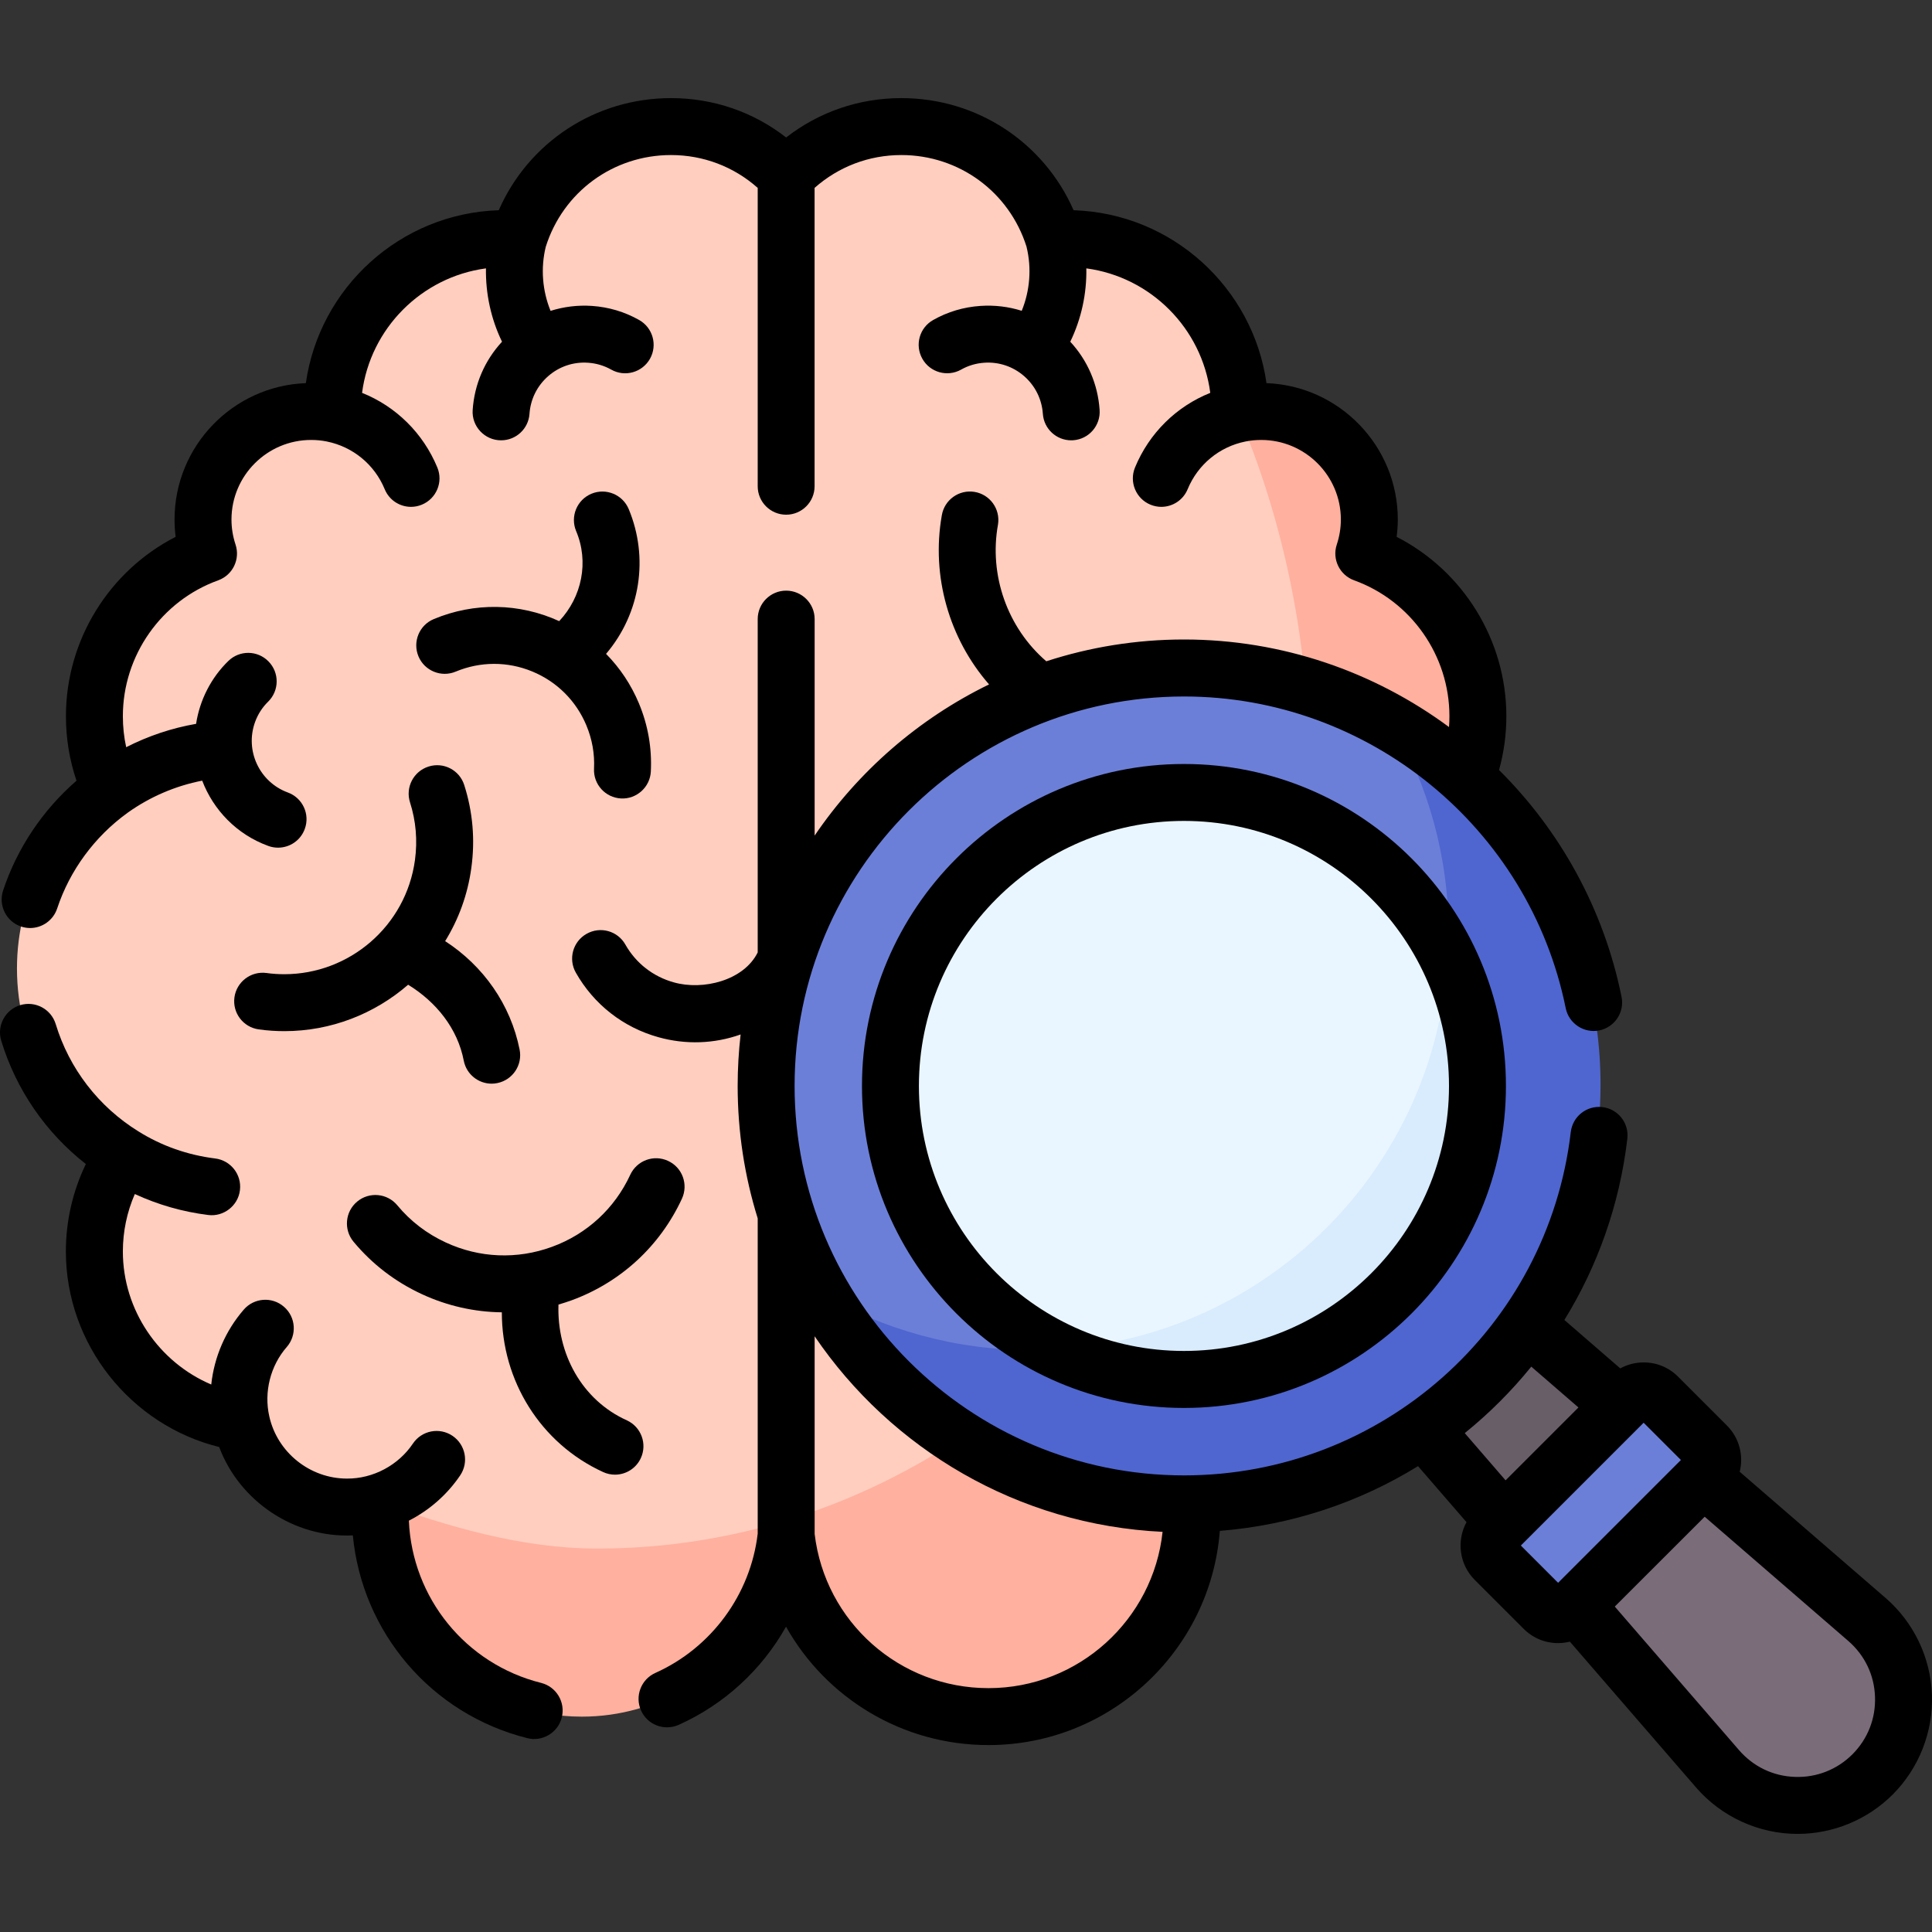
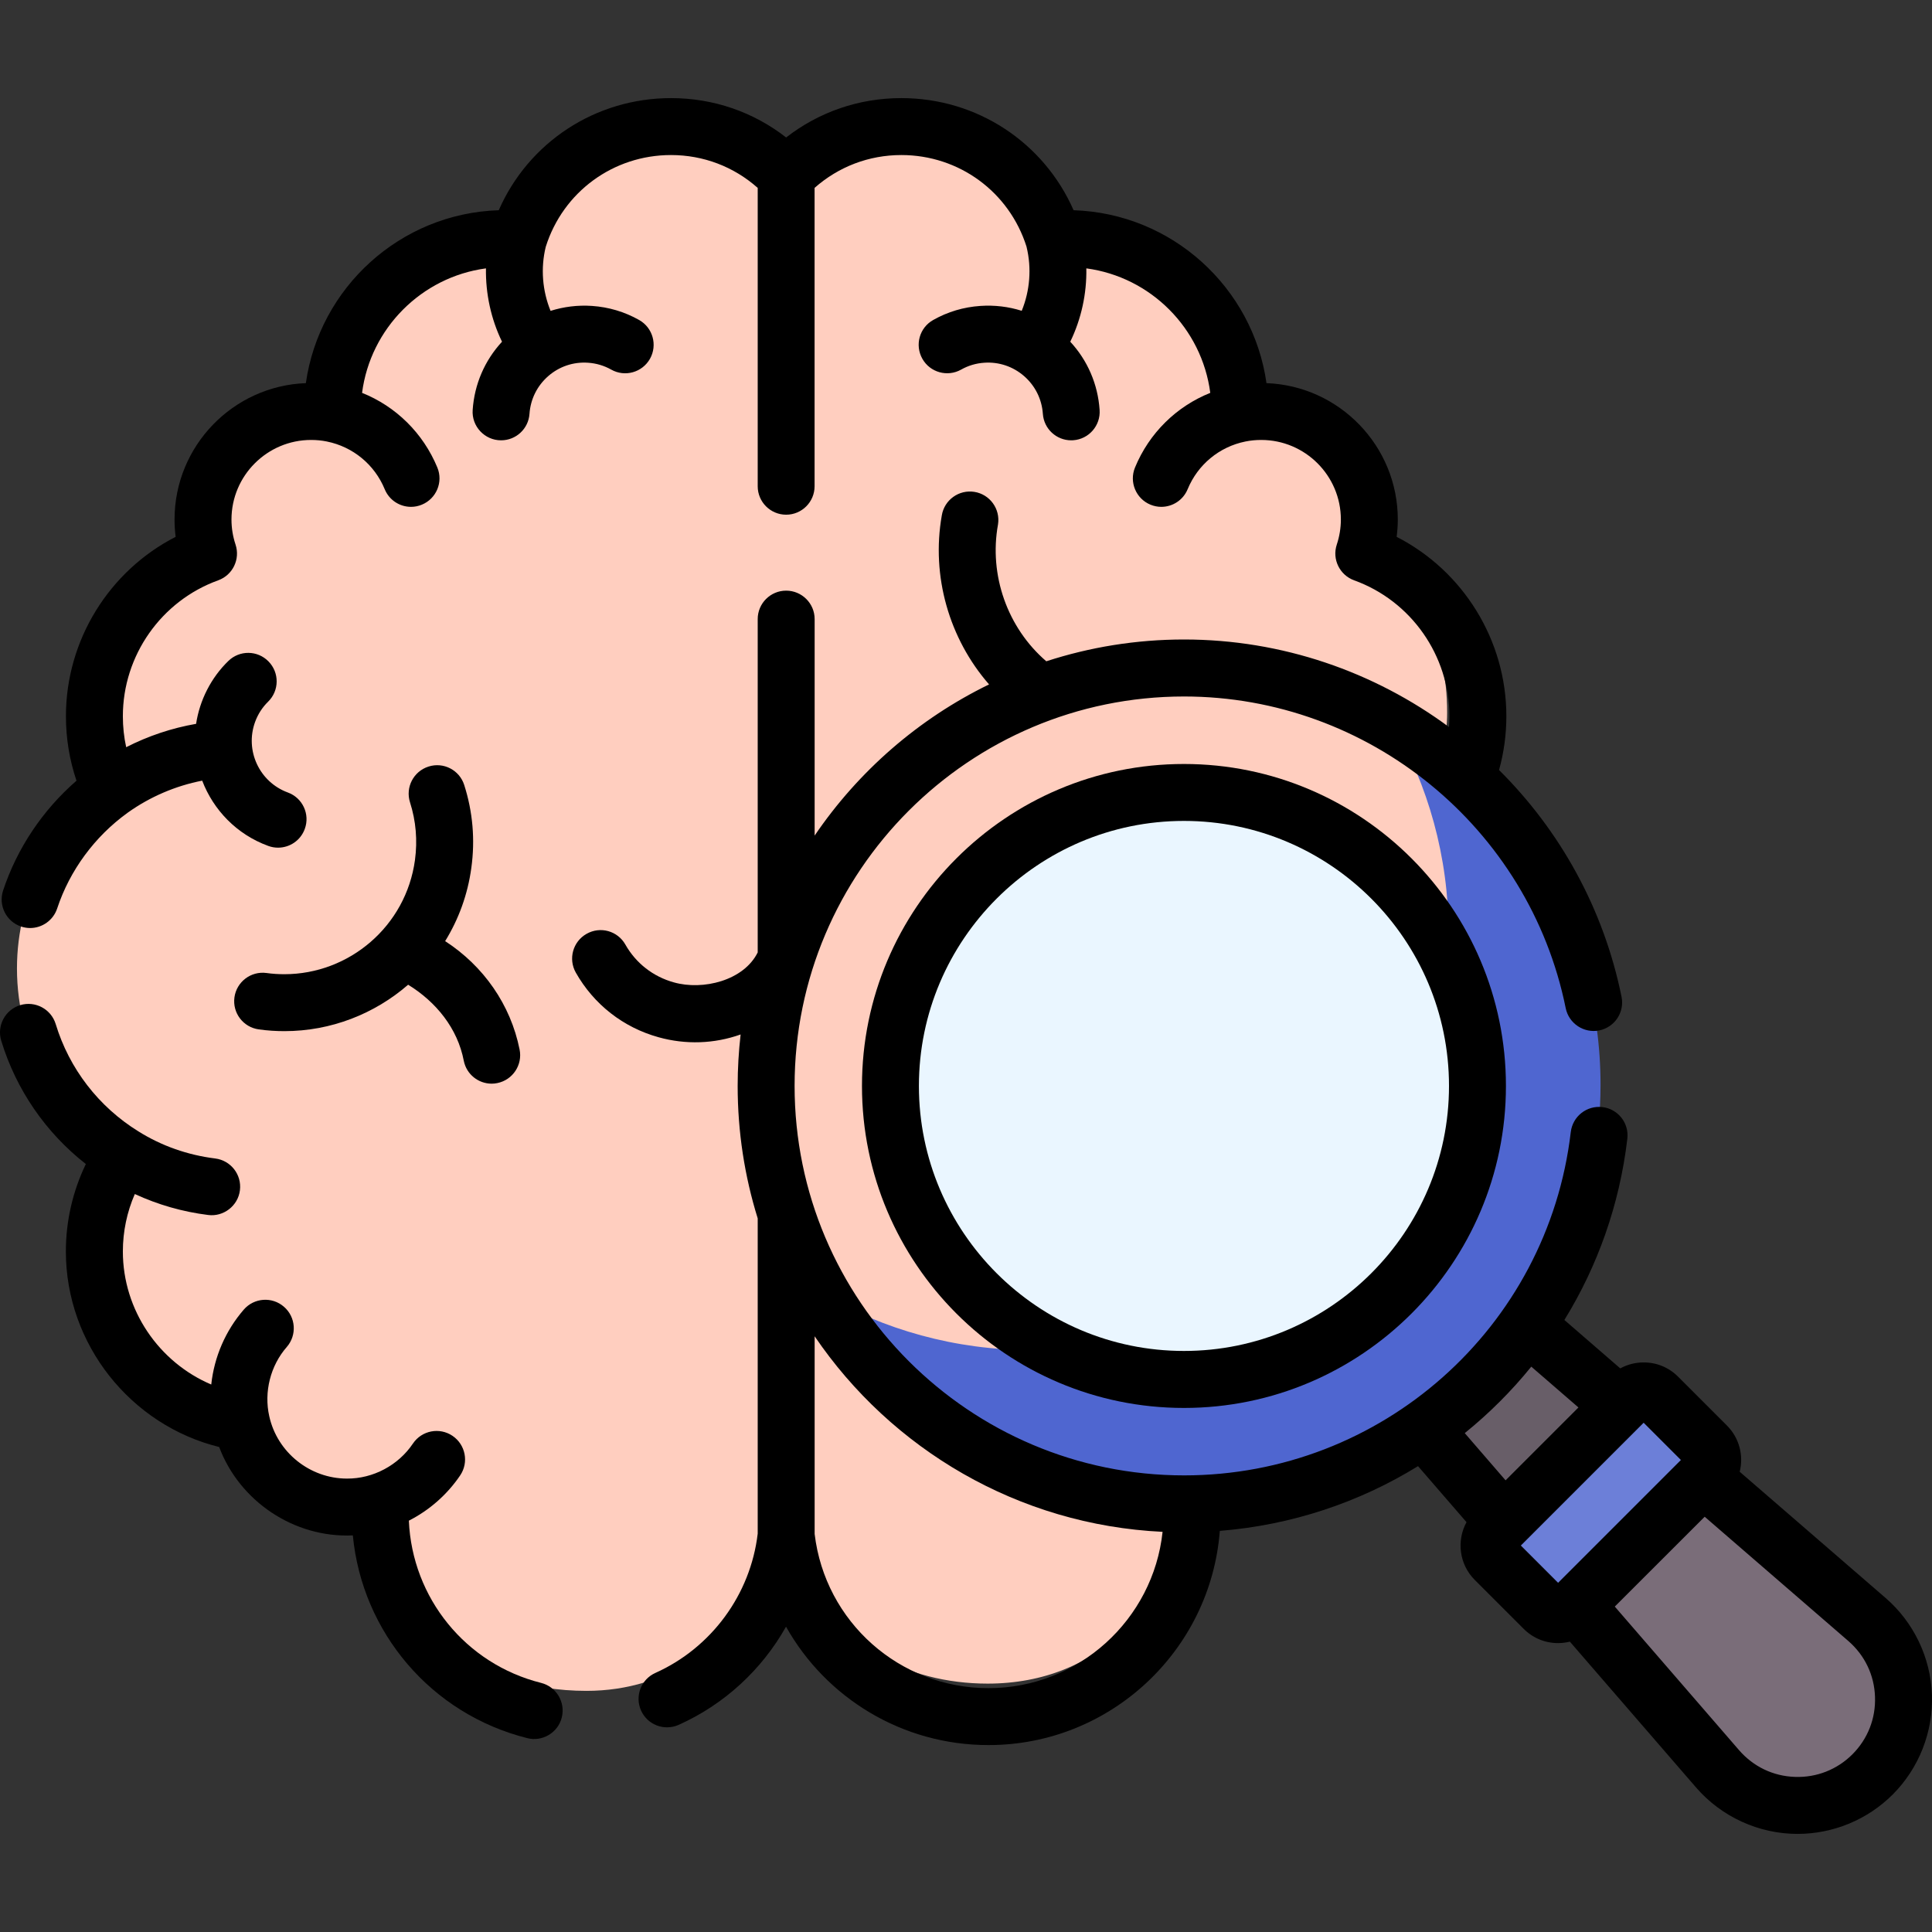
<svg xmlns="http://www.w3.org/2000/svg" width="32" height="32" viewBox="0 0 32 32" fill="none">
  <rect x="0" y="0" width="32" height="32" fill="#333333" stroke="none" />
  <g clip-path="url(#clip0_35538_195730)">
    <path d="M25.266 16.051C25.266 14.831 24.617 13.682 23.697 13.021C23.871 12.651 23.969 12.238 23.969 11.802C23.969 10.597 23.491 9.724 22.437 9.301C22.387 9.281 22.359 9.228 22.373 9.176C22.429 8.972 22.508 8.7 22.485 8.473C22.406 7.655 21.811 7.07 20.997 6.958C20.789 6.93 20.503 6.85 20.503 6.85C20.503 6.839 20.275 6.756 20.275 6.756L20.399 6.046C20.116 5.03 19.287 4.241 18.247 4.016L17.68 4.146L17.422 3.96C17.089 2.881 16.084 2.096 14.895 2.096C14.333 2.096 13.813 2.272 13.385 2.571C13.317 2.618 13.252 2.927 13.19 2.979C13.073 3.078 12.901 3.078 12.784 2.979C12.722 2.927 12.657 2.618 12.59 2.571C12.162 2.272 11.641 2.096 11.079 2.096C9.89 2.096 8.885 2.881 8.551 3.96L8.275 4.134L7.727 4.016C6.687 4.241 5.858 5.03 5.575 6.046L5.676 6.779C5.676 6.779 5.471 6.839 5.471 6.851C5.28 6.812 5.078 6.804 4.87 6.833C4.056 6.944 3.417 7.611 3.337 8.429C3.315 8.655 3.336 8.874 3.392 9.079C3.406 9.13 3.378 9.184 3.328 9.203C2.274 9.626 1.529 10.657 1.529 11.862C1.529 12.006 1.54 12.148 1.561 12.286C1.857 12.483 1.935 12.715 1.802 13.082C0.881 13.743 0.281 14.822 0.281 16.041C0.281 17.351 0.973 18.498 2.01 19.14C2.04 19.433 1.988 19.672 1.664 19.86C1.576 20.134 1.529 20.425 1.529 20.728C1.529 21.854 2.179 22.828 3.125 23.296C3.125 23.296 3.551 23.121 3.966 23.56C4.143 24.362 4.858 24.962 5.713 24.962C5.907 24.962 6.094 24.93 6.269 24.873C6.266 24.935 6.394 24.958 6.394 25.021C6.394 26.883 7.853 28.006 9.715 28.006C11.074 28.006 12.165 27.218 12.699 26.061C12.813 25.815 13.162 25.815 13.275 26.061C13.809 27.218 14.999 27.886 16.358 27.886C18.22 27.886 19.485 26.556 19.485 24.694C19.485 24.631 19.483 24.569 19.479 24.507C19.654 24.564 20.05 24.715 20.244 24.715C21.099 24.715 21.831 24.362 22.008 23.56C23.387 23.354 24.445 22.165 24.445 20.728C24.445 20.141 23.754 19.797 23.45 19.343C24.488 18.701 25.266 17.361 25.266 16.051Z" fill="#FFCEBF" />
-     <path d="M23.795 19.335C24.098 19.79 24.445 20.141 24.445 20.728C24.445 22.164 23.387 23.354 22.009 23.56C21.831 24.362 21.12 24.351 20.265 24.351C20.071 24.351 19.808 24.533 19.808 24.533L19.681 25.487C19.405 27.071 18.002 28.432 16.339 28.432C15.066 28.432 13.959 27.728 13.385 26.688C13.346 26.617 13.309 26.295 13.275 26.221C13.162 25.976 12.813 25.976 12.699 26.221C12.666 26.294 12.63 26.615 12.592 26.684C12.018 27.726 10.91 28.433 9.637 28.433C7.971 28.433 6.588 27.226 6.313 25.639L6.413 25.066C6.413 25.066 6.266 24.935 6.27 24.873C7.409 25.281 8.634 25.649 9.895 25.649C16.401 25.649 21.676 19.793 21.676 12.569C21.676 10.561 21.232 8.551 20.504 6.851C20.695 6.812 20.896 6.804 21.104 6.833C21.918 6.944 22.558 7.61 22.638 8.428C22.66 8.655 22.639 8.874 22.583 9.078C22.568 9.13 22.596 9.183 22.646 9.203C23.701 9.626 24.445 10.657 24.445 11.862C24.445 12.299 24.347 12.712 24.173 13.082C25.093 13.742 25.693 14.821 25.693 16.041C25.693 17.351 24.832 18.693 23.795 19.335Z" fill="#FFB09E" />
    <path d="M27.496 23.852L30.891 26.791C31.66 27.456 31.703 28.634 30.984 29.353C30.265 30.072 29.087 30.029 28.422 29.26L25.484 25.866L27.496 23.852Z" fill="#7A6D79" />
    <path d="M27.243 23.633L24.829 21.543L23.203 23.228L25.131 25.455L27.243 23.633Z" fill="#685E68" />
    <path d="M28.244 24.389L26.02 26.613C25.889 26.744 25.678 26.744 25.547 26.613L24.738 25.804C24.608 25.674 24.608 25.462 24.738 25.332L26.963 23.108C27.093 22.977 27.305 22.977 27.435 23.108L28.244 23.917C28.374 24.047 28.374 24.259 28.244 24.389Z" fill="#6C7FD8" />
-     <path d="M25.977 17.971C25.977 21.788 23.459 24.576 19.642 24.576C17.088 24.576 15.121 23.32 13.617 21.432C13.026 20.413 12.688 19.23 12.688 17.968C12.688 14.15 15.782 11.056 19.599 11.056C20.861 11.056 22.045 11.395 23.063 11.986C24.749 13.534 25.977 15.417 25.977 17.971Z" fill="#6C7FD8" />
    <path d="M26.51 17.968C26.51 21.785 23.416 24.879 19.598 24.879C17.044 24.879 14.813 23.493 13.617 21.432C14.636 22.023 15.819 22.361 17.081 22.361C20.898 22.361 23.993 19.267 23.993 15.45C23.993 14.188 23.654 13.005 23.063 11.986C25.124 13.182 26.51 15.413 26.51 17.968Z" fill="#4F66D0" />
    <path d="M24.21 17.968C24.21 20.648 22.28 22.613 19.6 22.613C18.85 22.613 18.141 22.651 17.507 22.348C15.874 21.567 14.746 19.899 14.746 17.968C14.746 15.287 16.919 13.114 19.6 13.114C21.531 13.114 23.199 14.242 23.98 15.875C24.284 16.509 24.21 17.218 24.21 17.968Z" fill="#EAF6FF" />
-     <path d="M24.454 17.968C24.454 20.648 22.28 22.821 19.6 22.821C18.851 22.821 18.141 22.651 17.508 22.348C20.986 22.137 23.77 19.353 23.98 15.876C24.284 16.509 24.454 17.218 24.454 17.968Z" fill="#D8ECFE" />
    <path d="M8.962 27.874C7.712 27.561 6.827 26.467 6.772 25.187C7.112 25.014 7.407 24.755 7.622 24.437C7.768 24.221 7.711 23.928 7.495 23.782C7.279 23.636 6.986 23.693 6.84 23.909C6.599 24.269 6.179 24.493 5.747 24.49C5.133 24.49 4.592 24.056 4.46 23.458C4.369 23.056 4.479 22.619 4.751 22.309C4.921 22.112 4.9 21.814 4.703 21.644C4.507 21.473 4.209 21.494 4.038 21.691C3.735 22.041 3.548 22.474 3.499 22.932C2.634 22.565 2.035 21.701 2.035 20.728C2.035 20.398 2.103 20.075 2.233 19.777C2.617 19.954 3.023 20.071 3.448 20.124C3.701 20.157 3.943 19.973 3.974 19.714C4.006 19.455 3.822 19.22 3.564 19.188C3.11 19.131 2.68 18.982 2.292 18.739C1.633 18.331 1.147 17.7 0.923 16.963C0.847 16.713 0.584 16.573 0.335 16.648C0.086 16.724 -0.055 16.987 0.02 17.236C0.267 18.048 0.757 18.76 1.422 19.28C1.205 19.73 1.091 20.223 1.091 20.728C1.091 22.264 2.163 23.605 3.63 23.967C3.966 24.863 4.869 25.476 5.844 25.431C5.998 27.038 7.142 28.39 8.733 28.789C8.979 28.853 9.243 28.701 9.305 28.446C9.368 28.194 9.215 27.937 8.962 27.874Z" fill="black" />
    <path d="M4.71 16.136C4.612 16.136 4.513 16.13 4.414 16.116C4.156 16.081 3.918 16.262 3.883 16.52C3.848 16.778 4.029 17.015 4.287 17.05C4.429 17.07 4.571 17.079 4.711 17.079C5.482 17.079 6.204 16.793 6.76 16.31C7.222 16.594 7.579 17.031 7.682 17.571C7.727 17.795 7.924 17.949 8.143 17.949C8.175 17.949 8.206 17.946 8.238 17.939C8.493 17.887 8.658 17.638 8.606 17.383C8.457 16.639 8.008 16 7.373 15.588C7.595 15.228 7.747 14.818 7.807 14.373C7.871 13.908 7.831 13.447 7.689 13.002C7.61 12.754 7.345 12.617 7.097 12.697C6.849 12.776 6.712 13.041 6.791 13.289C6.89 13.599 6.917 13.921 6.873 14.246C6.724 15.34 5.785 16.136 4.71 16.136Z" fill="black" />
-     <path d="M9.262 10.288C8.602 9.986 7.854 9.974 7.185 10.254C6.944 10.354 6.831 10.63 6.931 10.871C7.031 11.111 7.308 11.225 7.548 11.124C7.956 10.954 8.406 10.953 8.814 11.121C9.223 11.289 9.542 11.607 9.712 12.014C9.808 12.244 9.851 12.485 9.839 12.731C9.826 12.991 10.027 13.212 10.287 13.225C10.544 13.238 10.768 13.037 10.78 12.777C10.799 12.39 10.733 12.011 10.583 11.651C10.453 11.34 10.268 11.063 10.038 10.83L10.046 10.821C10.608 10.153 10.749 9.237 10.413 8.431C10.312 8.191 10.036 8.078 9.796 8.178C9.556 8.278 9.442 8.554 9.542 8.795C9.758 9.305 9.639 9.887 9.262 10.288Z" fill="black" />
-     <path d="M10.384 23.526C9.634 23.188 9.222 22.416 9.25 21.608C9.323 21.586 9.396 21.563 9.468 21.537C10.282 21.238 10.931 20.64 11.295 19.854C11.404 19.617 11.302 19.337 11.065 19.228C10.829 19.118 10.549 19.221 10.439 19.458C10.181 20.016 9.721 20.44 9.144 20.651C8.566 20.863 7.941 20.838 7.383 20.579C7.069 20.434 6.799 20.227 6.58 19.963C6.414 19.763 6.117 19.735 5.916 19.902C5.716 20.068 5.689 20.366 5.855 20.566C6.164 20.938 6.545 21.23 6.987 21.435C7.41 21.631 7.86 21.731 8.312 21.736C8.311 22.87 8.954 23.907 9.988 24.381C10.052 24.411 10.12 24.425 10.186 24.425C10.364 24.425 10.534 24.324 10.614 24.151C10.723 23.915 10.62 23.635 10.384 23.526Z" fill="black" />
    <path d="M31.999 28.07C31.977 27.454 31.697 26.87 31.231 26.467L28.815 24.377C28.881 24.111 28.811 23.819 28.604 23.612L27.794 22.802C27.642 22.649 27.44 22.566 27.224 22.566C27.087 22.566 26.954 22.6 26.837 22.665L25.911 21.863C26.459 20.974 26.825 19.957 26.954 18.86C26.984 18.601 26.799 18.367 26.541 18.337C26.282 18.306 26.048 18.491 26.017 18.75C25.636 21.992 22.882 24.437 19.612 24.437C16.055 24.437 13.161 21.544 13.161 17.986C13.161 14.429 16.055 11.536 19.612 11.536C22.669 11.536 25.328 13.707 25.933 16.698C25.985 16.953 26.234 17.118 26.489 17.067C26.744 17.015 26.91 16.766 26.858 16.511C26.561 15.047 25.836 13.754 24.829 12.754C24.909 12.465 24.95 12.166 24.95 11.862C24.95 10.603 24.235 9.456 23.133 8.892C23.145 8.797 23.152 8.701 23.152 8.605C23.152 7.387 22.184 6.391 20.977 6.346C20.753 4.763 19.413 3.534 17.782 3.482C17.288 2.358 16.183 1.625 14.929 1.625C14.227 1.625 13.565 1.854 13.021 2.277C12.478 1.854 11.816 1.625 11.114 1.625C9.86 1.625 8.754 2.358 8.261 3.482C6.63 3.534 5.29 4.763 5.066 6.346C3.859 6.391 2.891 7.387 2.891 8.605C2.891 8.701 2.897 8.797 2.909 8.892C1.807 9.456 1.092 10.603 1.092 11.862C1.092 12.23 1.151 12.588 1.267 12.931C0.708 13.416 0.282 14.051 0.051 14.751C-0.03 14.998 0.104 15.265 0.351 15.347C0.4 15.363 0.45 15.371 0.499 15.371C0.697 15.371 0.881 15.245 0.947 15.047C1.155 14.417 1.569 13.855 2.111 13.464C2.114 13.462 2.117 13.46 2.119 13.458C2.487 13.196 2.908 13.016 3.349 12.93C3.534 13.414 3.919 13.82 4.443 14.011C4.497 14.031 4.552 14.04 4.605 14.04C4.798 14.04 4.978 13.922 5.048 13.73C5.138 13.486 5.012 13.215 4.767 13.126C4.296 12.953 4.053 12.43 4.225 11.958C4.272 11.829 4.345 11.716 4.441 11.622C4.627 11.439 4.63 11.141 4.447 10.955C4.265 10.769 3.967 10.766 3.781 10.949C3.497 11.224 3.307 11.598 3.248 11.989C2.845 12.059 2.454 12.19 2.09 12.376C2.053 12.208 2.035 12.037 2.035 11.862C2.035 10.858 2.67 9.953 3.614 9.612C3.855 9.525 3.982 9.262 3.901 9.019C3.857 8.886 3.834 8.747 3.834 8.605C3.834 7.878 4.426 7.287 5.153 7.287C5.241 7.287 5.327 7.295 5.411 7.312C5.412 7.313 5.414 7.313 5.415 7.313C5.846 7.4 6.204 7.695 6.372 8.103C6.447 8.285 6.622 8.395 6.808 8.395C6.868 8.395 6.929 8.383 6.987 8.359C7.228 8.26 7.343 7.984 7.244 7.744C7.008 7.173 6.557 6.731 5.997 6.507C6.135 5.438 6.982 4.588 8.049 4.445C8.042 4.864 8.132 5.282 8.315 5.66C8.029 5.969 7.858 6.363 7.829 6.789C7.809 7.061 8.028 7.294 8.3 7.293C8.546 7.293 8.753 7.103 8.77 6.854C8.787 6.611 8.897 6.39 9.08 6.23C9.263 6.07 9.497 5.991 9.74 6.008C9.877 6.017 10.006 6.056 10.124 6.122C10.351 6.25 10.638 6.169 10.766 5.942C10.893 5.715 10.813 5.428 10.586 5.3C10.345 5.164 10.082 5.086 9.805 5.067C9.569 5.051 9.338 5.08 9.119 5.149C8.983 4.815 8.953 4.442 9.039 4.089C9.325 3.179 10.157 2.568 11.114 2.568C11.65 2.568 12.153 2.76 12.55 3.112V8.054C12.55 8.314 12.761 8.525 13.021 8.525C13.281 8.525 13.492 8.314 13.492 8.054V3.112C13.89 2.76 14.393 2.568 14.929 2.568C15.885 2.568 16.716 3.178 17.003 4.087L17.003 4.089C17.089 4.441 17.059 4.815 16.923 5.148C16.705 5.079 16.473 5.051 16.238 5.067C15.96 5.086 15.697 5.164 15.457 5.3C15.229 5.427 15.149 5.715 15.277 5.942C15.404 6.169 15.692 6.249 15.919 6.122C16.037 6.055 16.166 6.017 16.302 6.008C16.545 5.991 16.779 6.07 16.963 6.23C17.146 6.39 17.256 6.611 17.273 6.854C17.29 7.103 17.497 7.293 17.742 7.293C17.753 7.293 17.764 7.293 17.775 7.292C18.035 7.274 18.231 7.049 18.213 6.789C18.184 6.363 18.013 5.969 17.727 5.66C17.91 5.282 18.001 4.863 17.993 4.445C19.06 4.588 19.906 5.436 20.046 6.507C19.486 6.731 19.034 7.173 18.799 7.744C18.7 7.984 18.815 8.26 19.055 8.359C19.114 8.383 19.175 8.395 19.235 8.395C19.42 8.395 19.596 8.285 19.671 8.103C19.839 7.695 20.196 7.4 20.627 7.313C20.628 7.313 20.63 7.313 20.632 7.312C20.715 7.295 20.802 7.287 20.89 7.287C21.617 7.287 22.209 7.878 22.209 8.605C22.209 8.745 22.186 8.885 22.141 9.021C22.061 9.263 22.189 9.525 22.429 9.612C23.373 9.953 24.007 10.858 24.007 11.862C24.007 11.922 24.005 11.982 24 12.042C22.762 11.127 21.236 10.592 19.612 10.592C18.816 10.592 18.049 10.719 17.33 10.953C16.685 10.398 16.378 9.525 16.53 8.687C16.571 8.43 16.396 8.188 16.139 8.147C15.882 8.106 15.64 8.281 15.599 8.538C15.422 9.541 15.72 10.578 16.382 11.336C15.214 11.905 14.218 12.773 13.493 13.84V10.254C13.493 9.994 13.281 9.783 13.021 9.783C12.761 9.783 12.55 9.994 12.55 10.254V15.775C12.319 16.242 11.643 16.408 11.16 16.271C10.818 16.176 10.533 15.954 10.358 15.645C10.23 15.418 9.943 15.338 9.716 15.467C9.489 15.595 9.409 15.882 9.537 16.109C9.836 16.637 10.323 17.018 10.908 17.18C11.357 17.305 11.829 17.29 12.267 17.134C12.235 17.414 12.218 17.698 12.218 17.986C12.218 18.75 12.334 19.486 12.55 20.18V25.402C12.431 26.41 11.784 27.292 10.855 27.709C10.618 27.815 10.511 28.094 10.618 28.332C10.724 28.569 11.003 28.675 11.241 28.569C12.002 28.228 12.621 27.651 13.019 26.943C13.681 28.122 14.942 28.904 16.372 28.904C18.392 28.904 20.052 27.338 20.204 25.356C21.396 25.261 22.515 24.883 23.487 24.284L24.29 25.212C24.123 25.518 24.168 25.91 24.427 26.169L25.237 26.979C25.389 27.131 25.591 27.215 25.807 27.215C25.874 27.215 25.939 27.206 26.002 27.191L28.092 29.606C28.512 30.092 29.132 30.376 29.774 30.375C30.362 30.375 30.932 30.14 31.349 29.723C31.784 29.288 32.021 28.685 31.999 28.07ZM16.372 27.961C14.9 27.961 13.666 26.864 13.493 25.407V22.133C14.762 24 16.862 25.258 19.256 25.372C19.101 26.825 17.867 27.961 16.372 27.961ZM24.261 23.737C24.665 23.41 25.035 23.041 25.363 22.636L26.144 23.312L24.937 24.519L24.261 23.737ZM25.807 26.216L25.19 25.599L27.224 23.565L27.841 24.182L25.807 26.216ZM30.682 29.057C30.427 29.311 30.088 29.444 29.729 29.431C29.369 29.419 29.041 29.261 28.805 28.989L26.746 26.61L28.235 25.122L30.614 27.18C30.886 27.416 31.044 27.744 31.056 28.104C31.069 28.464 30.936 28.802 30.682 29.057Z" fill="black" />
    <path d="M19.61 12.654C16.67 12.654 14.277 15.046 14.277 17.987C14.277 20.927 16.67 23.32 19.61 23.32C22.551 23.32 24.943 20.927 24.943 17.987C24.943 15.046 22.551 12.654 19.61 12.654ZM19.61 22.376C17.19 22.376 15.22 20.407 15.22 17.987C15.22 15.566 17.19 13.597 19.61 13.597C22.031 13.597 24 15.566 24 17.987C24 20.407 22.031 22.376 19.61 22.376Z" fill="black" />
  </g>
  <defs>
    <clipPath id="clip0_35538_195730">
      <rect width="32" height="32" fill="white" />
    </clipPath>
  </defs>
</svg>